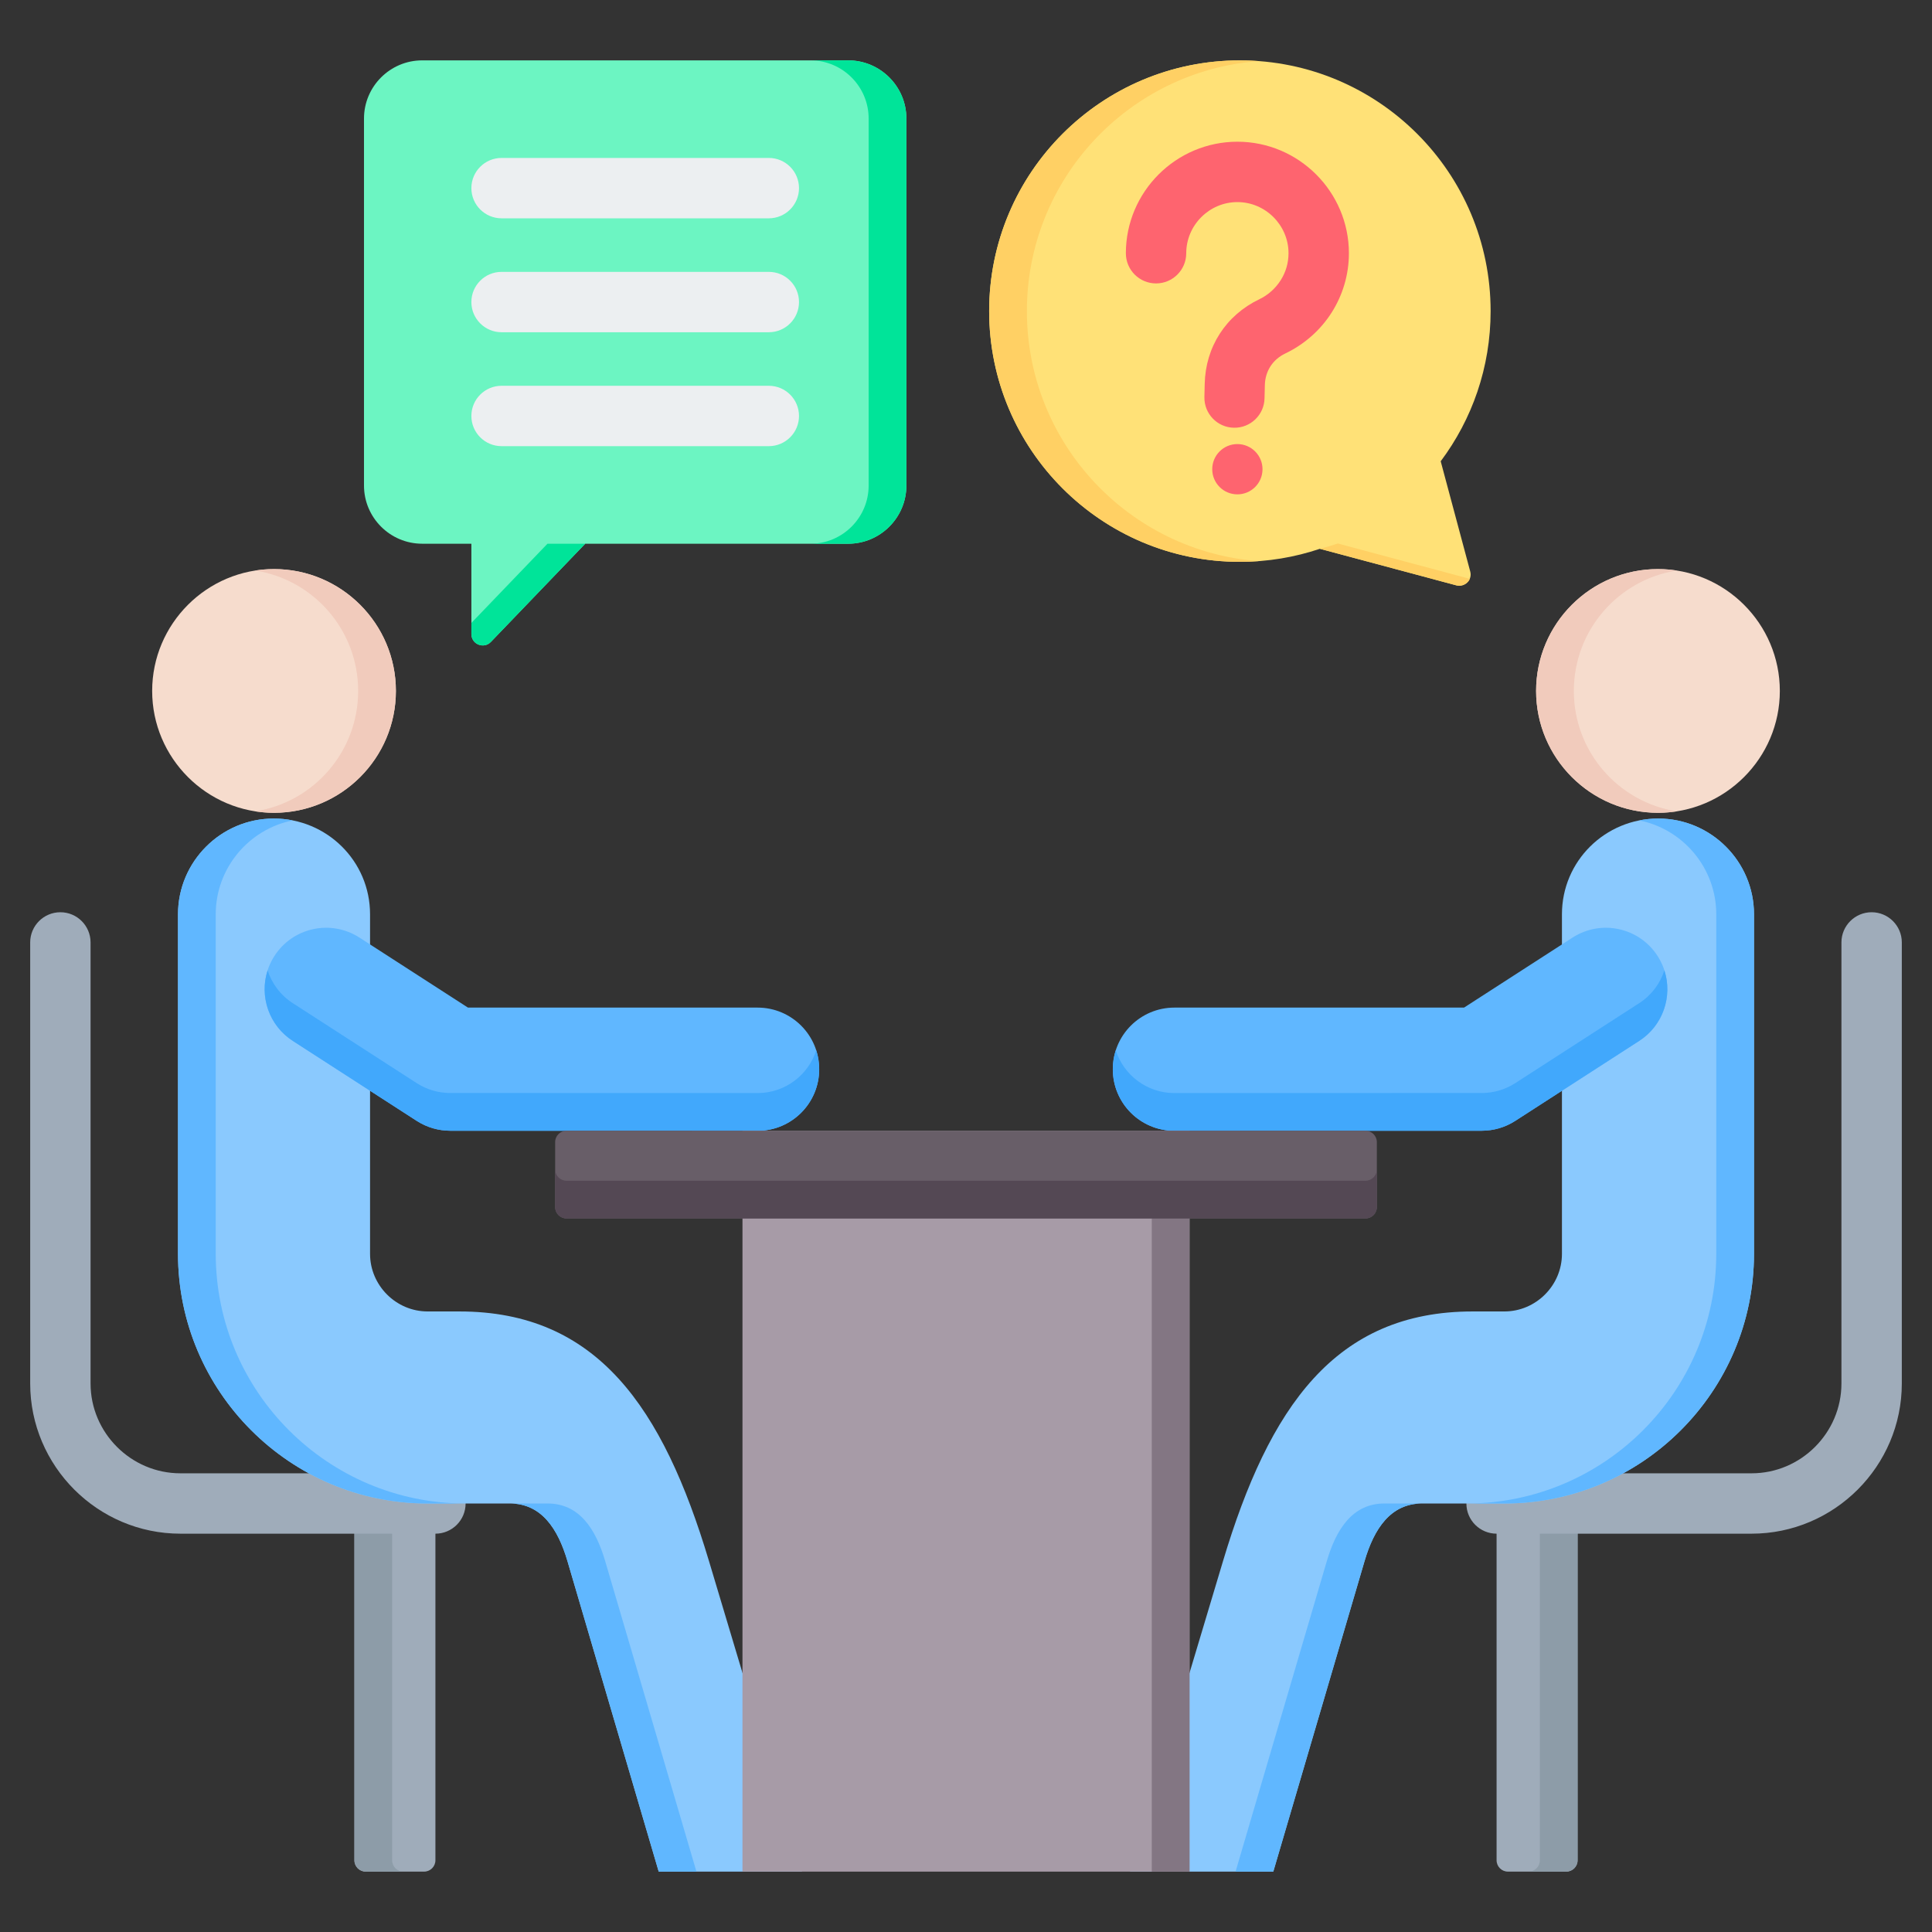
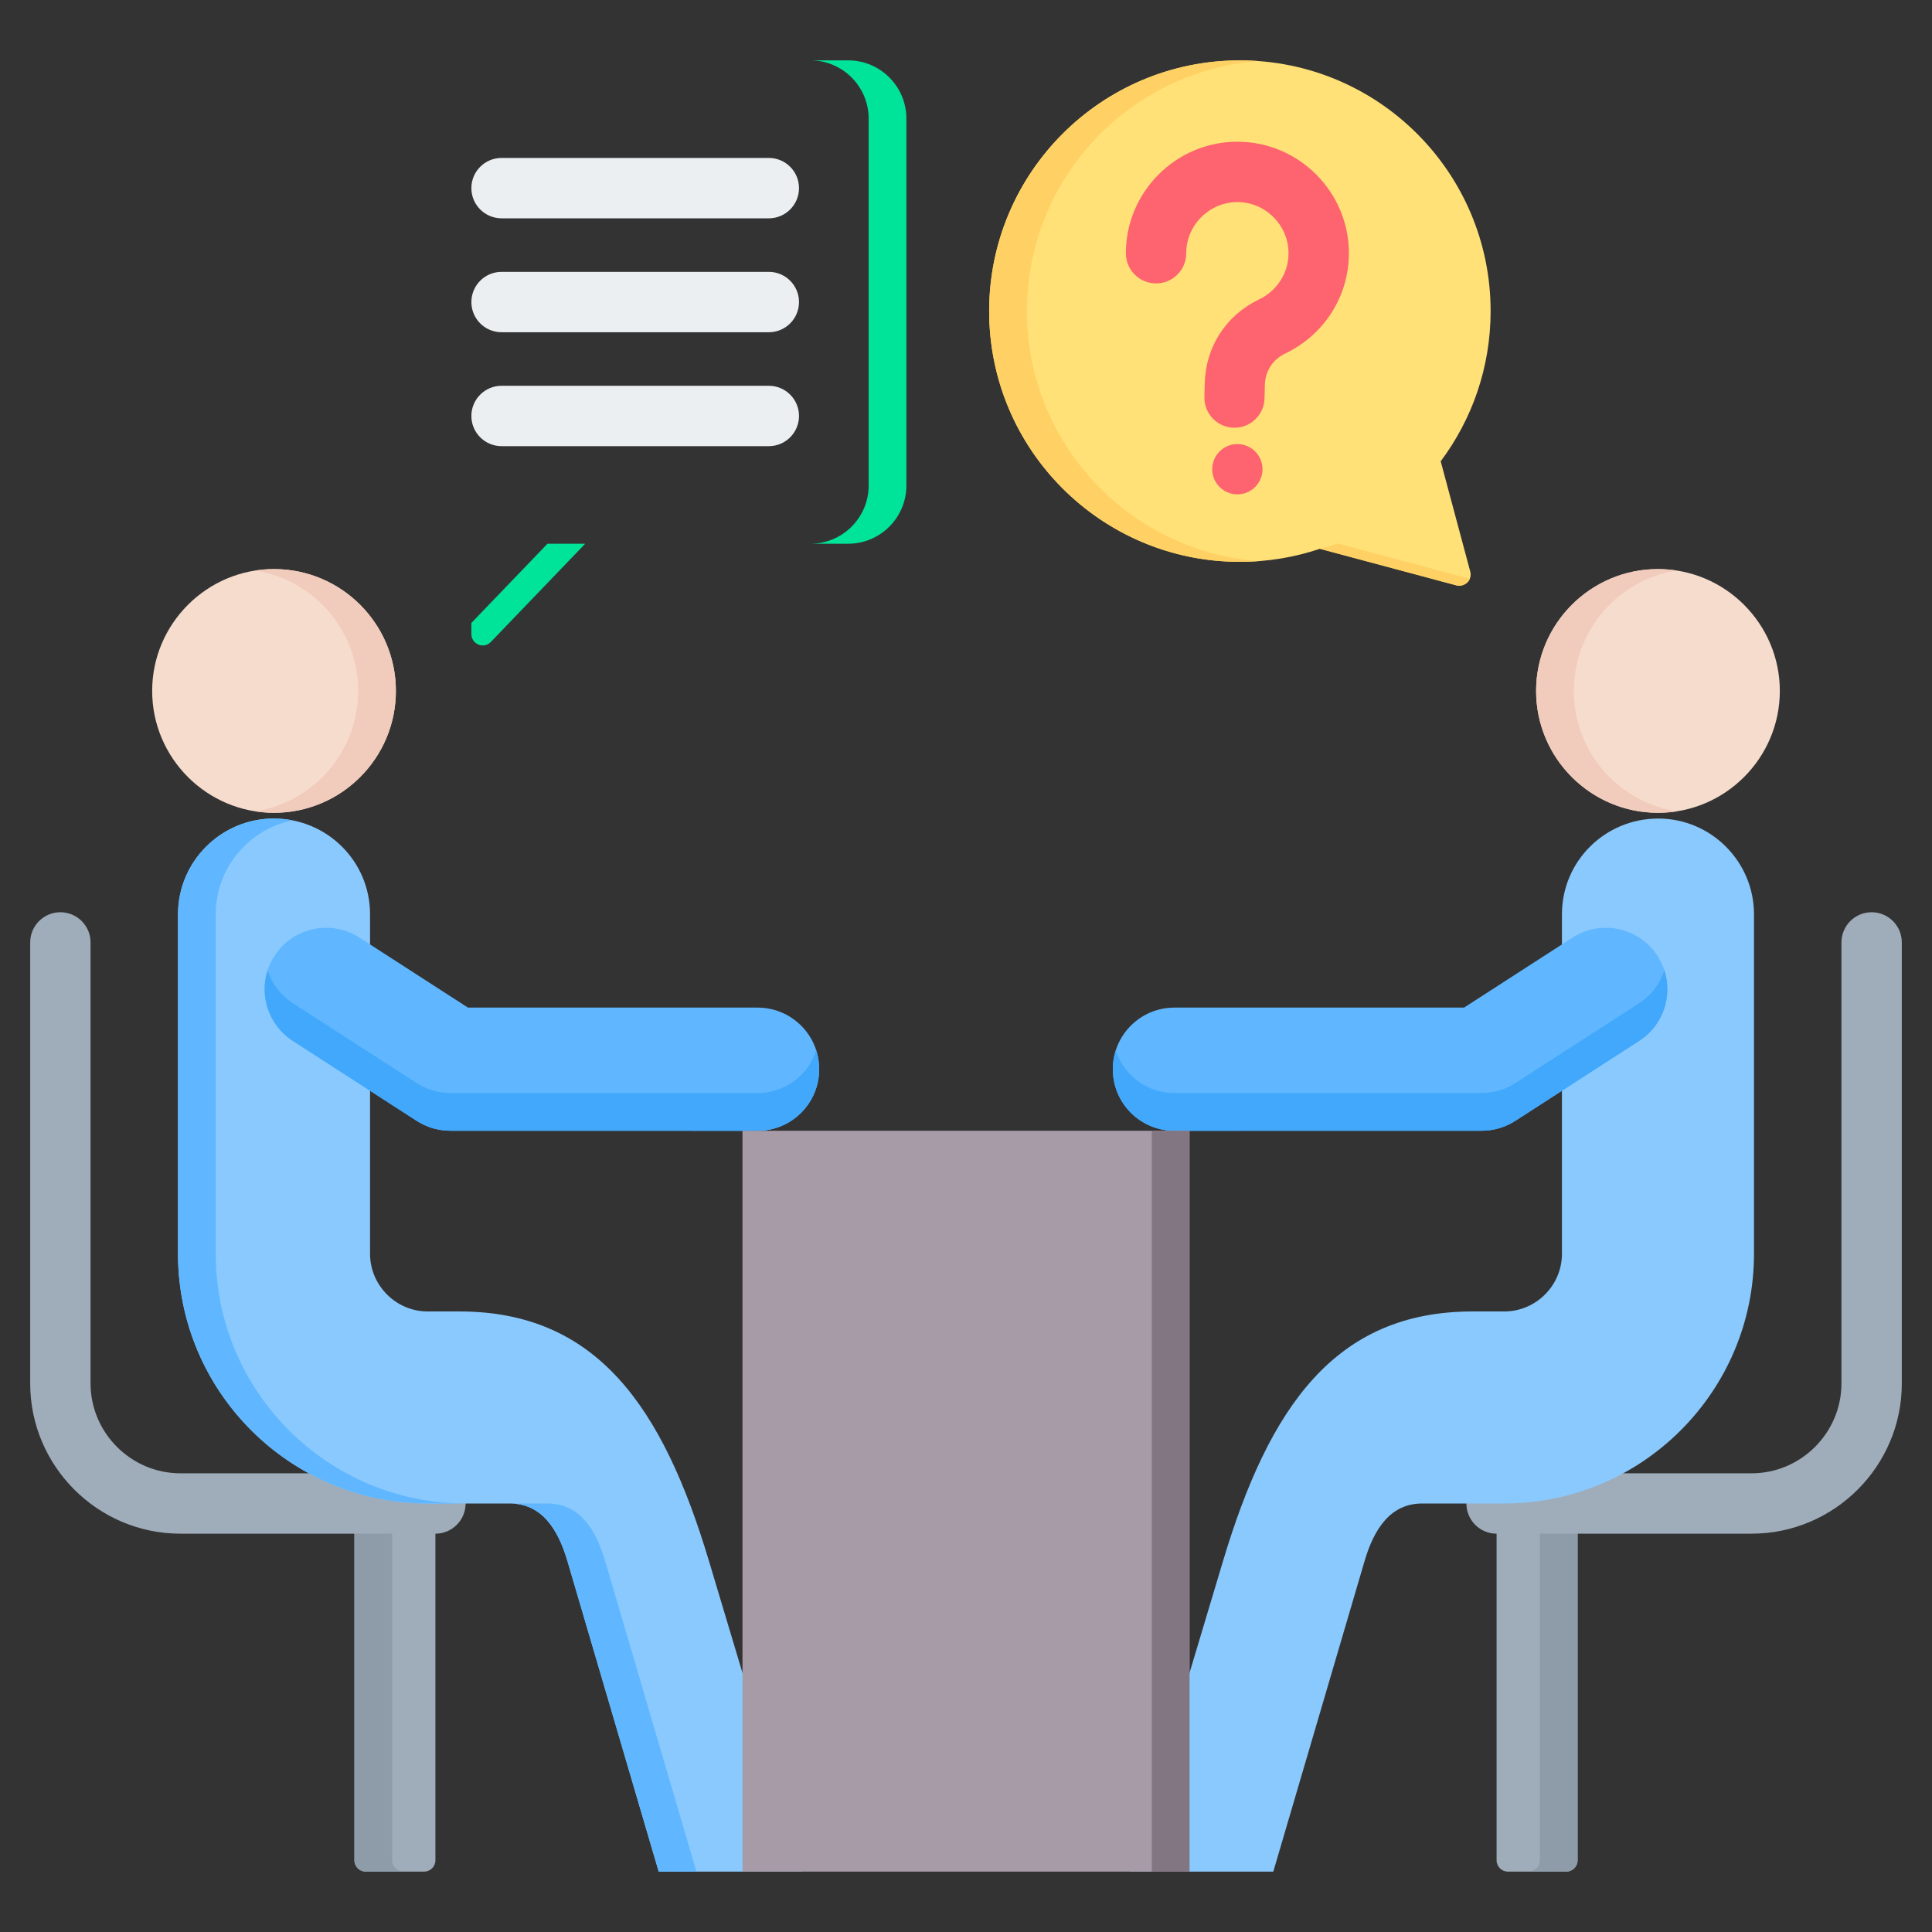
<svg xmlns="http://www.w3.org/2000/svg" id="Layer_1" enable-background="new 0 0 512 512" viewBox="0 0 512 512">
  <rect x="0" y="0" width="512" height="512" fill="#333333" stroke="none" />
  <g clip-rule="evenodd" fill-rule="evenodd">
    <g>
      <g>
        <path d="m399.61 381.105h15.468c1.652 0 3 1.348 3 3v108.895c0 1.652-1.348 3-3 3h-15.468c-1.652 0-3-1.348-3-3v-108.895c0-1.652 1.348-3 3-3z" fill="#9facba" />
        <path d="m405.078 381.105h10c1.652 0 3 1.348 3 3v108.895c0 1.652-1.348 3-3 3h-10c1.652 0 3-1.348 3-3v-108.895c0-1.652-1.348-3-3-3z" fill="#8d9ca8" />
        <path d="m396.61 390.442c-4.418 0-8 3.582-8 8s3.582 8 8 8h67.586c10.954 0 20.908-4.476 28.118-11.686 7.211-7.211 11.686-17.164 11.686-28.118v-116.883c0-4.418-3.582-8-8-8s-8 3.582-8 8v116.882c0 6.538-2.681 12.488-6.999 16.806s-10.268 6.999-16.806 6.999z" fill="#9facba" />
        <path d="m413.932 332.28c0 4.188-1.721 8.002-4.493 10.775-2.773 2.772-6.587 4.493-10.775 4.493h-8.391c-36.472 0-53.936 25.347-66.162 66.162l-24.65 82.29h37.974l24.185-82.291c2.52-8.574 6.891-15.268 15.268-15.268h21.776c18.237 0 34.781-7.427 46.759-19.403 11.977-11.978 19.403-28.522 19.403-46.759v-89.986c0-13.974-11.397-25.371-25.37-25.371-14.063 0-25.524 11.268-25.524 25.371z" fill="#8ac9fe" />
-         <path d="m327.434 496h10l24.186-82.291c2.52-8.574 6.891-15.268 15.268-15.268h-10c-8.377 0-12.748 6.694-15.268 15.268zm61.23-97.558h10c18.237 0 34.781-7.427 46.759-19.403 11.977-11.978 19.403-28.522 19.403-46.759v-89.986c0-13.974-11.397-25.371-25.37-25.371-1.721 0-3.403.17-5.029.492 11.607 2.322 20.399 12.606 20.399 24.879v89.986c0 18.237-7.426 34.781-19.403 46.759-11.978 11.976-28.522 19.403-46.759 19.403z" fill="#60b7ff" />
        <path d="m392.738 299.658c3.018-.013 6.072-.847 8.8-2.599l32.836-21.188c7.572-4.86 9.77-14.938 4.91-22.51s-14.939-9.77-22.51-4.91l-28.784 18.574h-76.76c-9.016 0-16.324 7.309-16.324 16.325s7.309 16.325 16.324 16.325z" fill="#60b7ff" />
        <path d="m392.738 299.658c3.018-.013 6.072-.847 8.8-2.599l32.836-21.188c6.361-4.083 8.928-11.847 6.707-18.715-1.116 3.472-3.398 6.591-6.707 8.715l-32.836 21.188c-2.728 1.751-5.782 2.586-8.8 2.599l-81.508.016c-7.271 0-13.432-4.755-15.543-11.325-.507 1.576-.781 3.256-.781 5 0 9.016 7.309 16.325 16.325 16.325z" fill="#41a8fc" />
        <path d="m439.379 215.401c17.787 0 32.295-14.508 32.295-32.296 0-17.787-14.508-32.295-32.295-32.295-17.788 0-32.296 14.508-32.296 32.295.001 17.789 14.508 32.296 32.296 32.296z" fill="#f6dccd" />
        <path d="m439.379 150.811c-17.836 0-32.295 14.459-32.295 32.295s14.459 32.295 32.295 32.295c1.701 0 3.37-.132 5-.386-15.462-2.403-27.295-15.774-27.295-31.909s11.834-29.506 27.295-31.909c-1.63-.253-3.299-.386-5-.386z" fill="#f1cbbc" />
      </g>
      <g>
        <path d="m112.39 381.105h-15.468c-1.652 0-3 1.348-3 3v108.895c0 1.652 1.348 3 3 3h15.468c1.652 0 3-1.348 3-3v-108.895c0-1.652-1.348-3-3-3z" fill="#9facba" />
        <path d="m106.922 381.105h-10c-1.652 0-3 1.348-3 3v108.895c0 1.652 1.348 3 3 3h10c-1.652 0-3-1.348-3-3v-108.895c0-1.652 1.348-3 3-3z" fill="#8d9ca8" />
        <path d="m115.39 390.442c4.418 0 8 3.582 8 8s-3.582 8-8 8h-67.586c-10.955 0-20.908-4.476-28.118-11.686-7.21-7.211-11.686-17.164-11.686-28.119v-116.882c0-4.418 3.582-8 8-8s8 3.582 8 8v116.882c0 6.538 2.681 12.488 6.999 16.806s10.268 6.999 16.806 6.999z" fill="#9facba" />
        <path d="m98.068 332.28c0 4.188 1.721 8.002 4.493 10.775 2.773 2.772 6.587 4.493 10.775 4.493h8.391c36.472 0 53.936 25.347 66.162 66.162l24.65 82.29h-37.973l-24.186-82.291c-2.52-8.574-6.891-15.268-15.268-15.268h-21.776c-18.237 0-34.781-7.427-46.759-19.403-11.977-11.977-19.403-28.522-19.403-46.758v-89.986c0-13.974 11.397-25.371 25.37-25.371 14.064 0 25.524 11.268 25.524 25.371z" fill="#8ac9fe" />
        <path d="m184.566 496h-10l-24.186-82.291c-2.52-8.574-6.891-15.268-15.268-15.268h10c8.377 0 12.748 6.694 15.268 15.268zm-61.23-97.558h-10c-18.237 0-34.781-7.427-46.759-19.403-11.977-11.978-19.403-28.523-19.403-46.759v-89.986c0-13.974 11.397-25.371 25.37-25.371 1.721 0 3.403.17 5.029.492-11.607 2.322-20.399 12.606-20.399 24.879v89.986c0 18.237 7.426 34.781 19.403 46.759 11.978 11.976 28.522 19.403 46.759 19.403z" fill="#60b7ff" />
        <path d="m119.262 299.658c-3.018-.013-6.072-.847-8.8-2.599l-32.836-21.188c-7.572-4.86-9.77-14.938-4.91-22.51s14.939-9.77 22.51-4.91l28.784 18.574h76.76c9.016 0 16.325 7.309 16.325 16.325s-7.309 16.325-16.325 16.325z" fill="#60b7ff" />
        <path d="m119.262 299.658c-3.018-.013-6.072-.847-8.8-2.599l-32.836-21.188c-6.361-4.083-8.929-11.847-6.707-18.715 1.116 3.472 3.398 6.591 6.707 8.715l32.836 21.188c2.728 1.751 5.782 2.586 8.8 2.599l81.508.016c7.271 0 13.432-4.755 15.543-11.325.507 1.576.781 3.256.781 5 0 9.016-7.309 16.325-16.325 16.325z" fill="#41a8fc" />
        <path d="m72.621 215.401c17.787 0 32.295-14.508 32.295-32.296 0-17.787-14.508-32.295-32.295-32.295-17.788 0-32.296 14.508-32.296 32.295 0 17.789 14.508 32.296 32.296 32.296z" fill="#f6dccd" />
        <path d="m72.621 150.811c17.836 0 32.295 14.459 32.295 32.295s-14.459 32.295-32.295 32.295c-1.701 0-3.37-.132-5-.386 15.462-2.403 27.295-15.774 27.295-31.909s-11.833-29.506-27.295-31.909c1.63-.253 3.299-.386 5-.386z" fill="#f1cbbc" />
      </g>
      <g>
        <path d="m196.764 299.667h118.473v196.333h-118.473z" fill="#a79ba7" />
        <path d="m305.236 299.667h10v196.333h-10z" fill="#837683" />
-         <path d="m150.119 299.667h211.762c1.652 0 3 1.348 3 3v17.235c0 1.652-1.348 3-3 3h-211.762c-1.652 0-3-1.348-3-3v-17.235c0-1.652 1.348-3 3-3z" fill="#685e68" />
-         <path d="m364.881 309.902v10c0 1.652-1.348 3-3 3h-211.762c-1.652 0-3-1.348-3-3v-10c0 1.652 1.348 3 3 3h211.762c1.652 0 3-1.348 3-3z" fill="#544854" />
      </g>
    </g>
    <g>
-       <path d="m240.201 128.677c0-25.754 0-71.508 0-97.262 0-8.491-6.925-15.416-15.416-15.416-37.636 0-75.272 0-112.908 0-8.491 0-15.415 6.925-15.415 15.416v97.262c0 8.491 6.925 15.415 15.415 15.415h13.045v23.949c0 1.25.72 2.316 1.88 2.783 1.159.467 2.418.196 3.283-.705l25.002-26.027h69.697c8.492.001 15.417-6.924 15.417-15.415z" fill="#6cf5c2" />
      <path d="m240.201 128.677c0-25.754 0-71.508 0-97.262 0-8.491-6.925-15.416-15.416-15.416h-10c8.491 0 15.416 6.925 15.416 15.416v97.262c0 8.491-6.925 15.415-15.416 15.415h10c8.491.001 15.416-6.924 15.416-15.415zm-115.279 36.408v2.957c0 1.25.72 2.316 1.88 2.783 1.159.467 2.418.196 3.283-.705l25.002-26.027h-10z" fill="#00e499" />
      <path d="m132.919 88.046c-4.418 0-8-3.582-8-8s3.582-8 8-8h70.825c4.418 0 8 3.582 8 8s-3.582 8-8 8zm0-30.19c-4.418 0-8-3.582-8-8s3.582-8 8-8h70.825c4.418 0 8 3.582 8 8s-3.582 8-8 8zm0 60.38c-4.418 0-8-3.582-8-8s3.582-8 8-8h70.825c4.418 0 8 3.582 8 8s-3.582 8-8 8z" fill="#eceff1" />
    </g>
    <g>
      <path d="m328.584 16c-36.697 0-66.447 29.749-66.447 66.447s29.749 66.447 66.447 66.447c7.416 0 14.548-1.216 21.209-3.458l36.162 9.69c1.064.285 2.119.003 2.898-.776s1.061-1.834.776-2.898l-7.827-29.211c8.308-11.093 13.229-24.868 13.229-39.794 0-36.698-29.749-66.447-66.447-66.447z" fill="#ffe177" />
      <path d="m328.584 16c-36.697 0-66.447 29.749-66.447 66.447s29.749 66.447 66.447 66.447c1.685 0 3.355-.063 5.009-.186-34.366-2.553-61.455-31.243-61.455-66.261 0-35.015 27.085-63.703 61.447-66.26-1.651-.123-3.319-.187-5.001-.187zm21.209 129.436 36.162 9.69c1.064.285 2.366-.245 2.898-.776s.503-.607.652-.952l-34.953-9.366c-1.562.525-3.149.993-4.759 1.404z" fill="#ffd064" />
      <g fill="#fe646f">
        <path d="m335.115 105.544c-.086 4.401-3.724 7.899-8.125 7.812-4.401-.086-7.899-3.724-7.812-8.125l.081-3.494c.113-4.918 1.514-9.458 3.995-13.3 2.497-3.865 6.062-7.018 10.488-9.138 2.322-1.113 4.284-2.874 5.666-5.053 1.309-2.064 2.062-4.512 2.062-7.137 0-3.718-1.527-7.105-3.987-9.566-2.46-2.46-5.847-3.987-9.565-3.987s-7.105 1.527-9.566 3.987c-2.46 2.46-3.987 5.847-3.987 9.566 0 4.418-3.582 8-8 8s-8-3.582-8-8c0-8.135 3.323-15.526 8.675-20.878s12.743-8.675 20.878-8.675 15.526 3.323 20.878 8.675 8.675 12.743 8.675 20.878c0 5.746-1.666 11.132-4.562 15.699-2.942 4.638-7.195 8.424-12.291 10.866-1.677.803-3.011 1.972-3.926 3.388-.929 1.437-1.453 3.14-1.495 4.988z" />
        <circle cx="327.916" cy="124.347" r="6.662" />
      </g>
    </g>
  </g>
</svg>